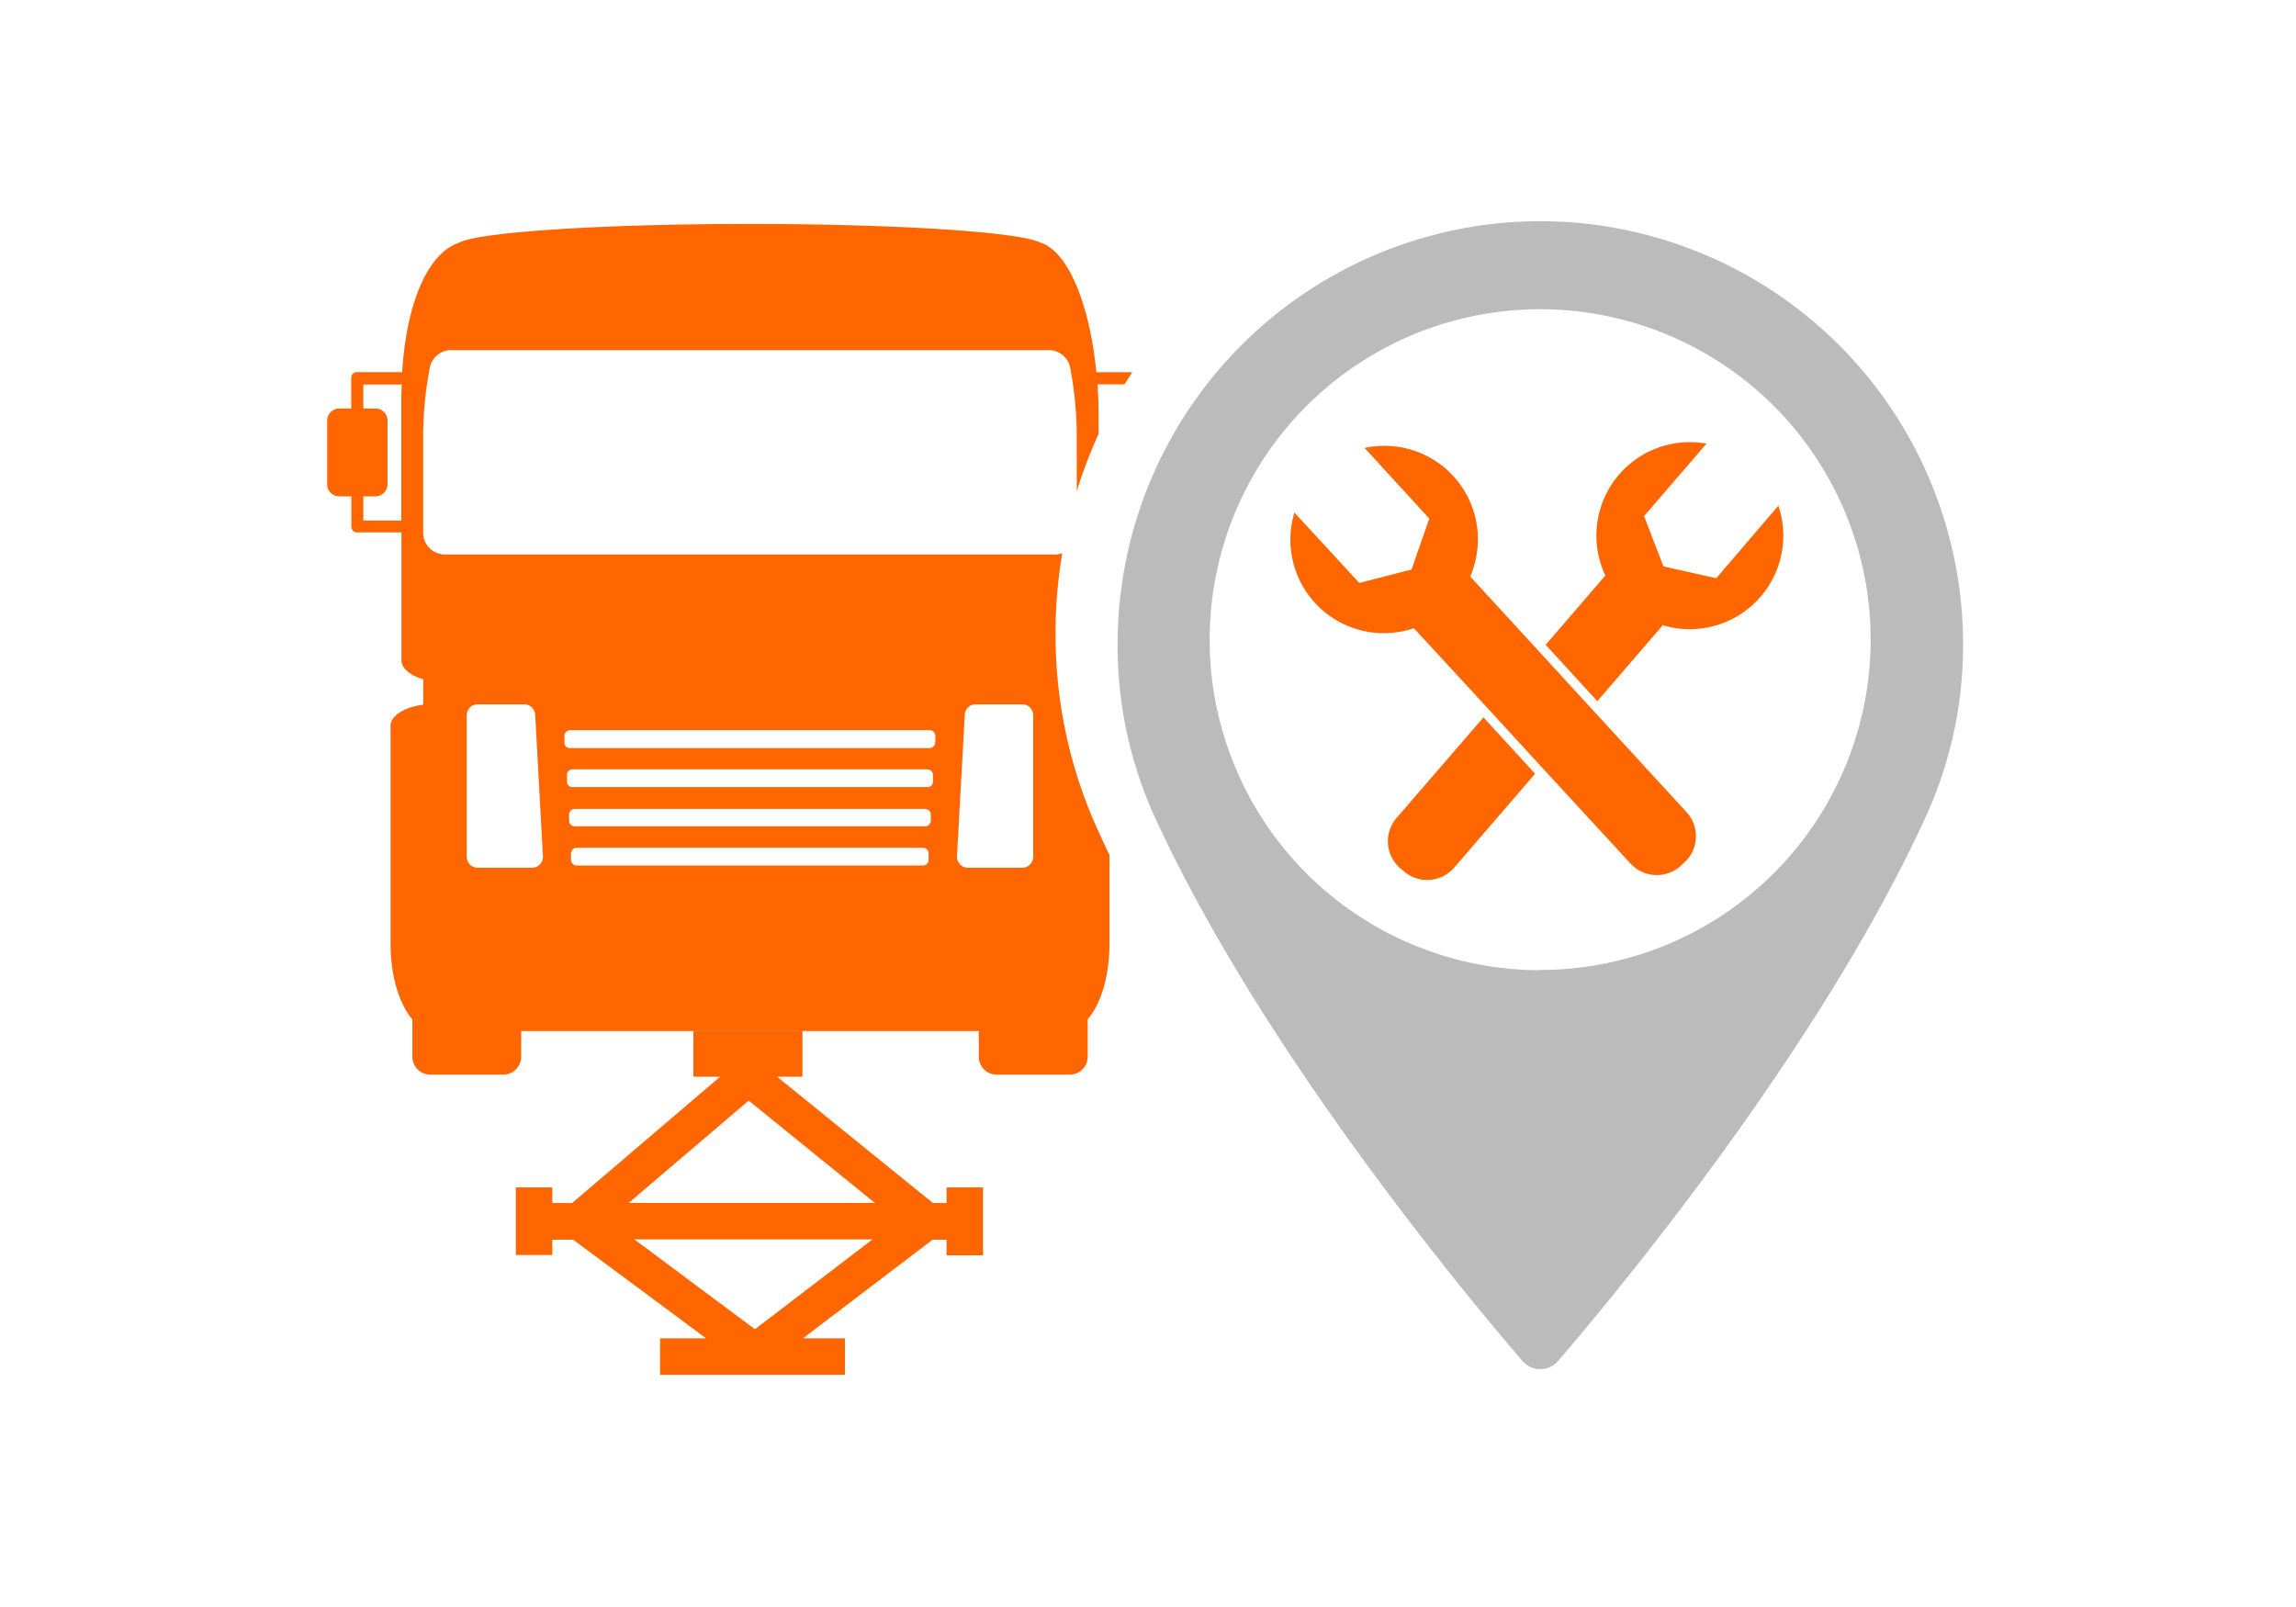
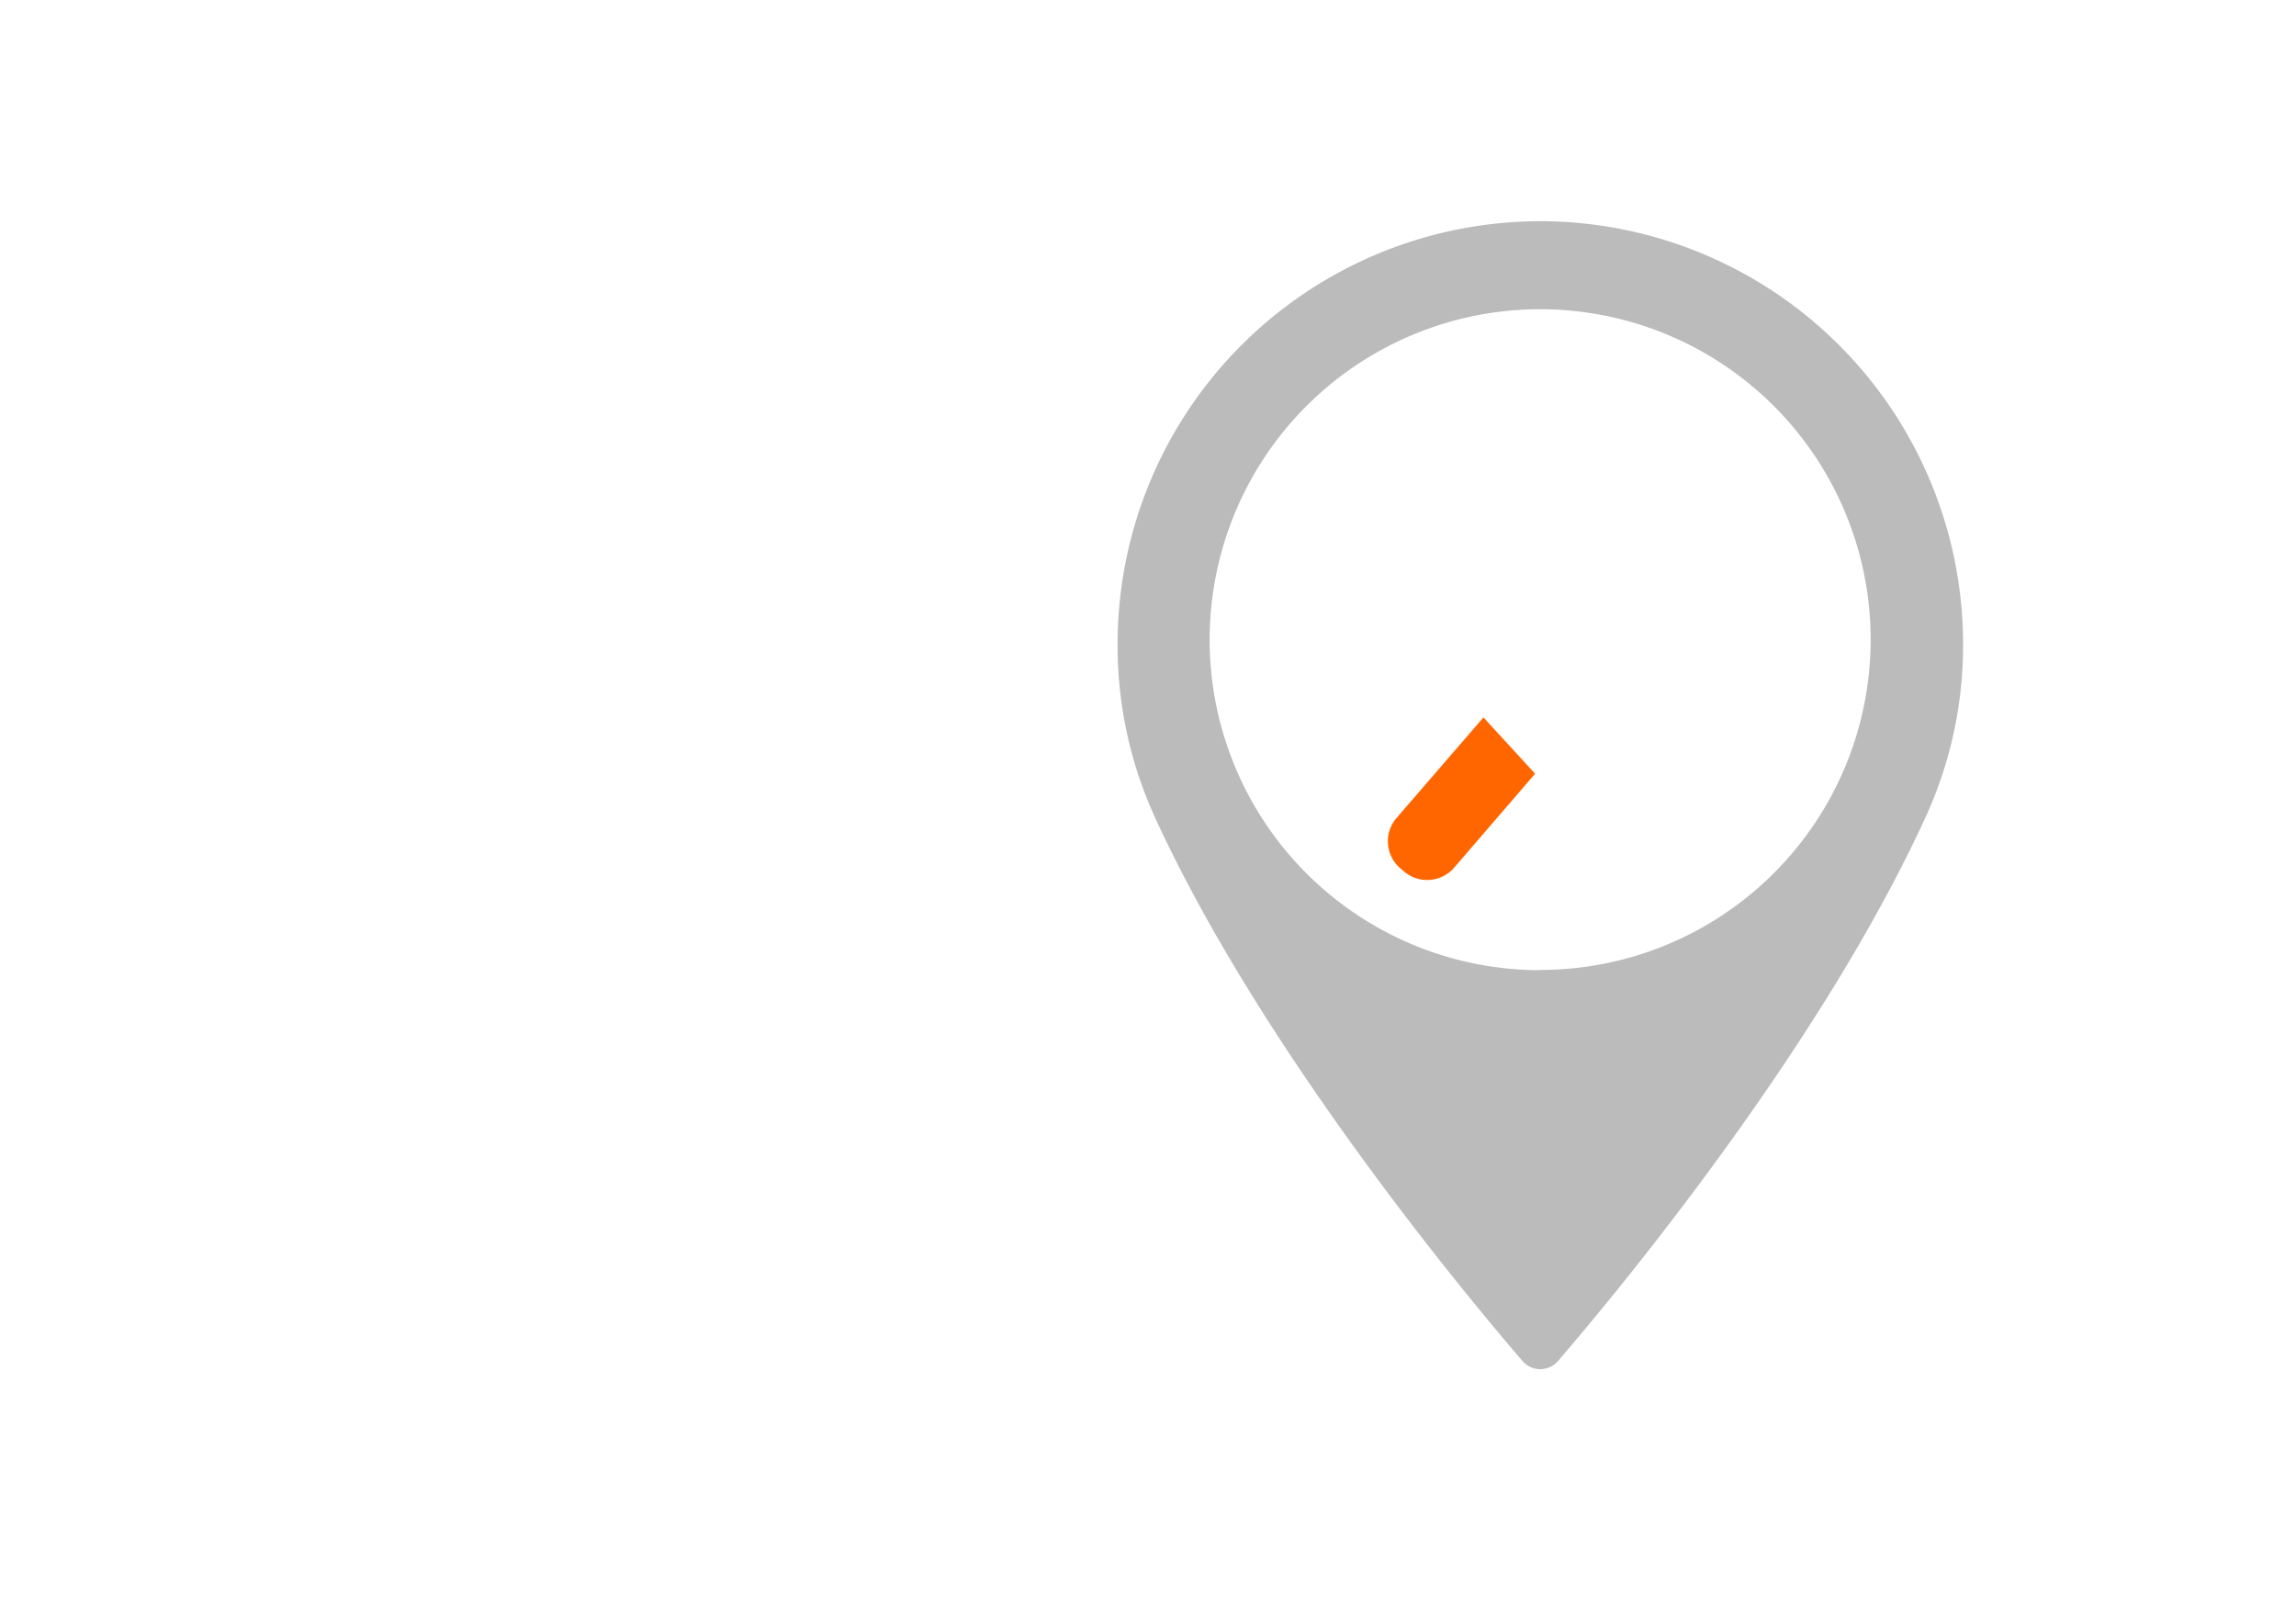
<svg xmlns="http://www.w3.org/2000/svg" viewBox="0 0 400 280">
  <defs>
    <style>.cls-1{fill:#f60;}.cls-2{fill:#bbb;}</style>
  </defs>
-   <path class="cls-1" d="M164.91,206.89v2.72h-2.38l-27.15-22h4.42v-8h-19v8h4.65l-25.77,22H96.22v-2.72H89.87v11.78h6.35V216h3.63L123,233.18h-8v6.35h32.21v-6.35H139.9L162.48,216h2.43v2.72h6.35V206.89ZM131.52,231.6l-21-15.65H152Zm-22-22,20.91-17.83,22,17.83Z" />
-   <path class="cls-1" d="M191.25,144.61a82.1,82.1,0,0,1-7.36-34.35,83.57,83.57,0,0,1,1.17-13.87,3.8,3.8,0,0,1-1.26.23H77.52a3.8,3.8,0,0,1-3.8-3.8V76.39A64.25,64.25,0,0,1,74.87,64.1,3.79,3.79,0,0,1,78.59,61H182.72a3.79,3.79,0,0,1,3.72,3.06,64.14,64.14,0,0,1,1.15,12.28V85.6a83.75,83.75,0,0,1,3.8-10V72.43c0-1.87-.07-3.7-.19-5.47h4.73c.43-.72.88-1.41,1.34-2.11H191c-1.15-11.85-4.92-21-9.66-22.54-3.47-1.89-25.12-3.29-50.7-3.29-25.8,0-47.54,1.42-50.79,3.32-5.07,1.72-9,9.91-9.79,22.5H62.24a1,1,0,0,0-1.05,1.06v5.28H59.08A2.1,2.1,0,0,0,57,73.29V84.36a2.1,2.1,0,0,0,2.1,2.12h2.11v5.28a1,1,0,0,0,1.05,1h7.68v22.31c0,1.35,1.45,2.6,3.8,3.28v4.43c-3.35.43-5.69,1.94-5.7,3.68v38c0,5.42,1.45,10.43,3.8,13.14v6.51a3.13,3.13,0,0,0,3.12,3.13H87.68a3.13,3.13,0,0,0,3.12-3.13v-4.46h79.72v4.46a3.11,3.11,0,0,0,3.11,3.13h12.75a3.12,3.12,0,0,0,3.11-3.13V177.6c2.35-2.7,3.8-7.71,3.8-13.13V149Q192.24,146.78,191.25,144.61Zm-121.33-75V90.7H63.3V86.48h2.1a2.1,2.1,0,0,0,2.11-2.12V73.29a2.09,2.09,0,0,0-2.11-2.11H63.3V67H70C69.94,67.81,69.92,68.68,69.92,69.58ZM92.7,151.19H83.21a1.9,1.9,0,0,1-1.9-1.9V124.62a1.9,1.9,0,0,1,1.9-1.9h8.13a1.91,1.91,0,0,1,1.9,1.8l1.35,24.67A1.89,1.89,0,0,1,92.7,151.19Zm69.08-1.33a1,1,0,0,1-.95.95H100.48a1,1,0,0,1-1-.95v-1.15a1,1,0,0,1,1-1h60.35a1,1,0,0,1,.95,1Zm.38-6.83a1,1,0,0,1-.95.95H100.1a1,1,0,0,1-.95-.95v-1.14a1,1,0,0,1,.95-.95h61.11a1,1,0,0,1,.95.95Zm.38-6.84a.94.94,0,0,1-.95.95H99.72a.93.93,0,0,1-.94-.95v-1.14a.94.94,0,0,1,.94-1h61.87a1,1,0,0,1,.95,1Zm.38-6.84a1,1,0,0,1-.95,1H99.34a.94.94,0,0,1-1-1v-1.13a1,1,0,0,1,1-1H162a1,1,0,0,1,.95,1v1.13ZM180,149.29a1.9,1.9,0,0,1-1.9,1.9h-9.48a1.9,1.9,0,0,1-1.9-2l1.36-24.67a1.9,1.9,0,0,1,1.89-1.8h8.13a1.9,1.9,0,0,1,1.9,1.9v24.67Z" />
-   <path class="cls-1" d="M289.8,98.69l-3.38-8.76L297.3,77.3a16.28,16.28,0,0,0-17.61,23c-.05.06-.11.1-.16.15l-10.25,11.9,9,9.82,11.26-13.06c.05-.06.07-.13.12-.18a16.3,16.3,0,0,0,20.16-20.82L299,100.75Z" />
  <path class="cls-1" d="M243.3,142.52a6.22,6.22,0,0,0,.65,8.77l.63.53a6.22,6.22,0,0,0,8.76-.64l14.1-16.37-9-9.81Z" />
-   <path class="cls-1" d="M277.23,123.44l-9-9.82-11.94-13-.16-.14c.11-.27.21-.55.32-.82s.2-.56.28-.84a16.28,16.28,0,0,0-19-20.77L249,90.35l-3.09,8.88-9.1,2.34-11.3-12.26a16.28,16.28,0,0,0,19.12,20.62l.88-.22.84-.25c0,.05.08.11.13.17l13,14.1,9,9.82,15.58,16.91a6.21,6.21,0,0,0,8.78.37l.61-.56a6.2,6.2,0,0,0,.36-8.78Z" />
  <path class="cls-2" d="M268.33,38.54a73.71,73.71,0,0,0-73.63,73.63,72.05,72.05,0,0,0,6.43,30.07c18.41,40.28,53.72,82.82,64.1,94.89a4.09,4.09,0,0,0,6.21,0c10.38-12.07,45.68-54.6,64.09-94.89A71.76,71.76,0,0,0,342,112.17,73.74,73.74,0,0,0,268.33,38.54Zm0,130.5a57.58,57.58,0,1,1,57.57-57.58A57.58,57.58,0,0,1,268.34,169Z" />
</svg>